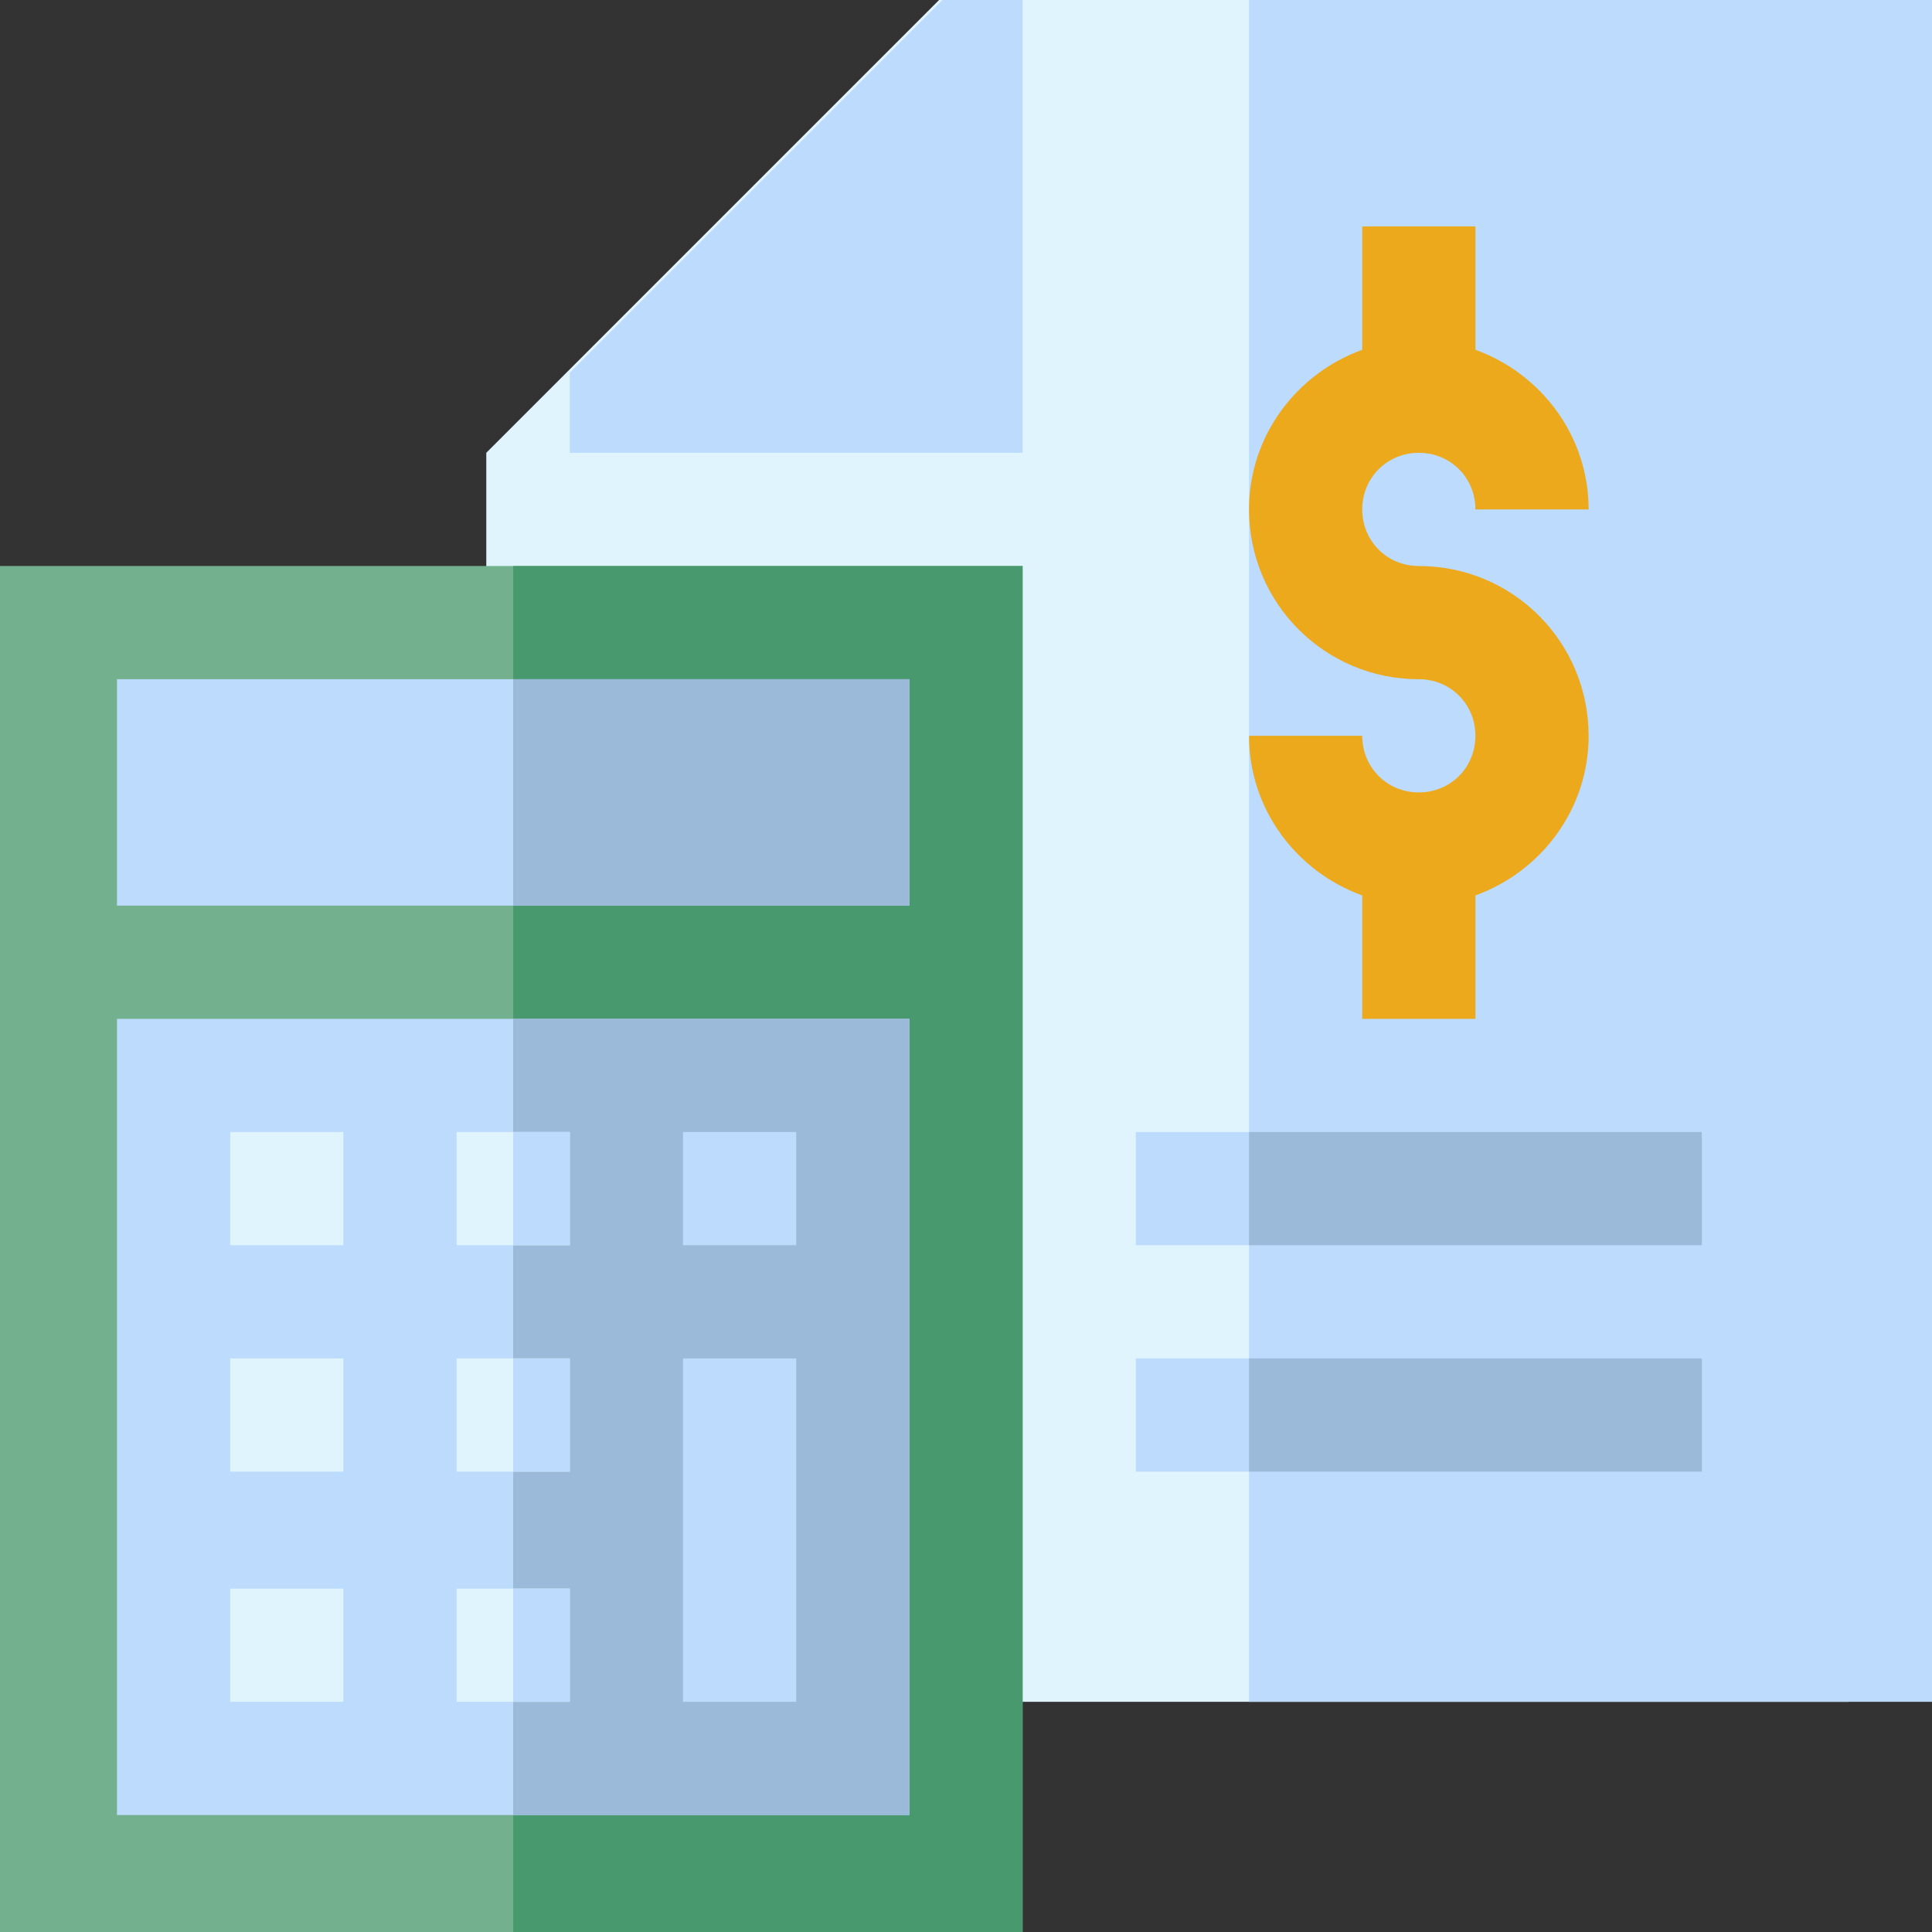
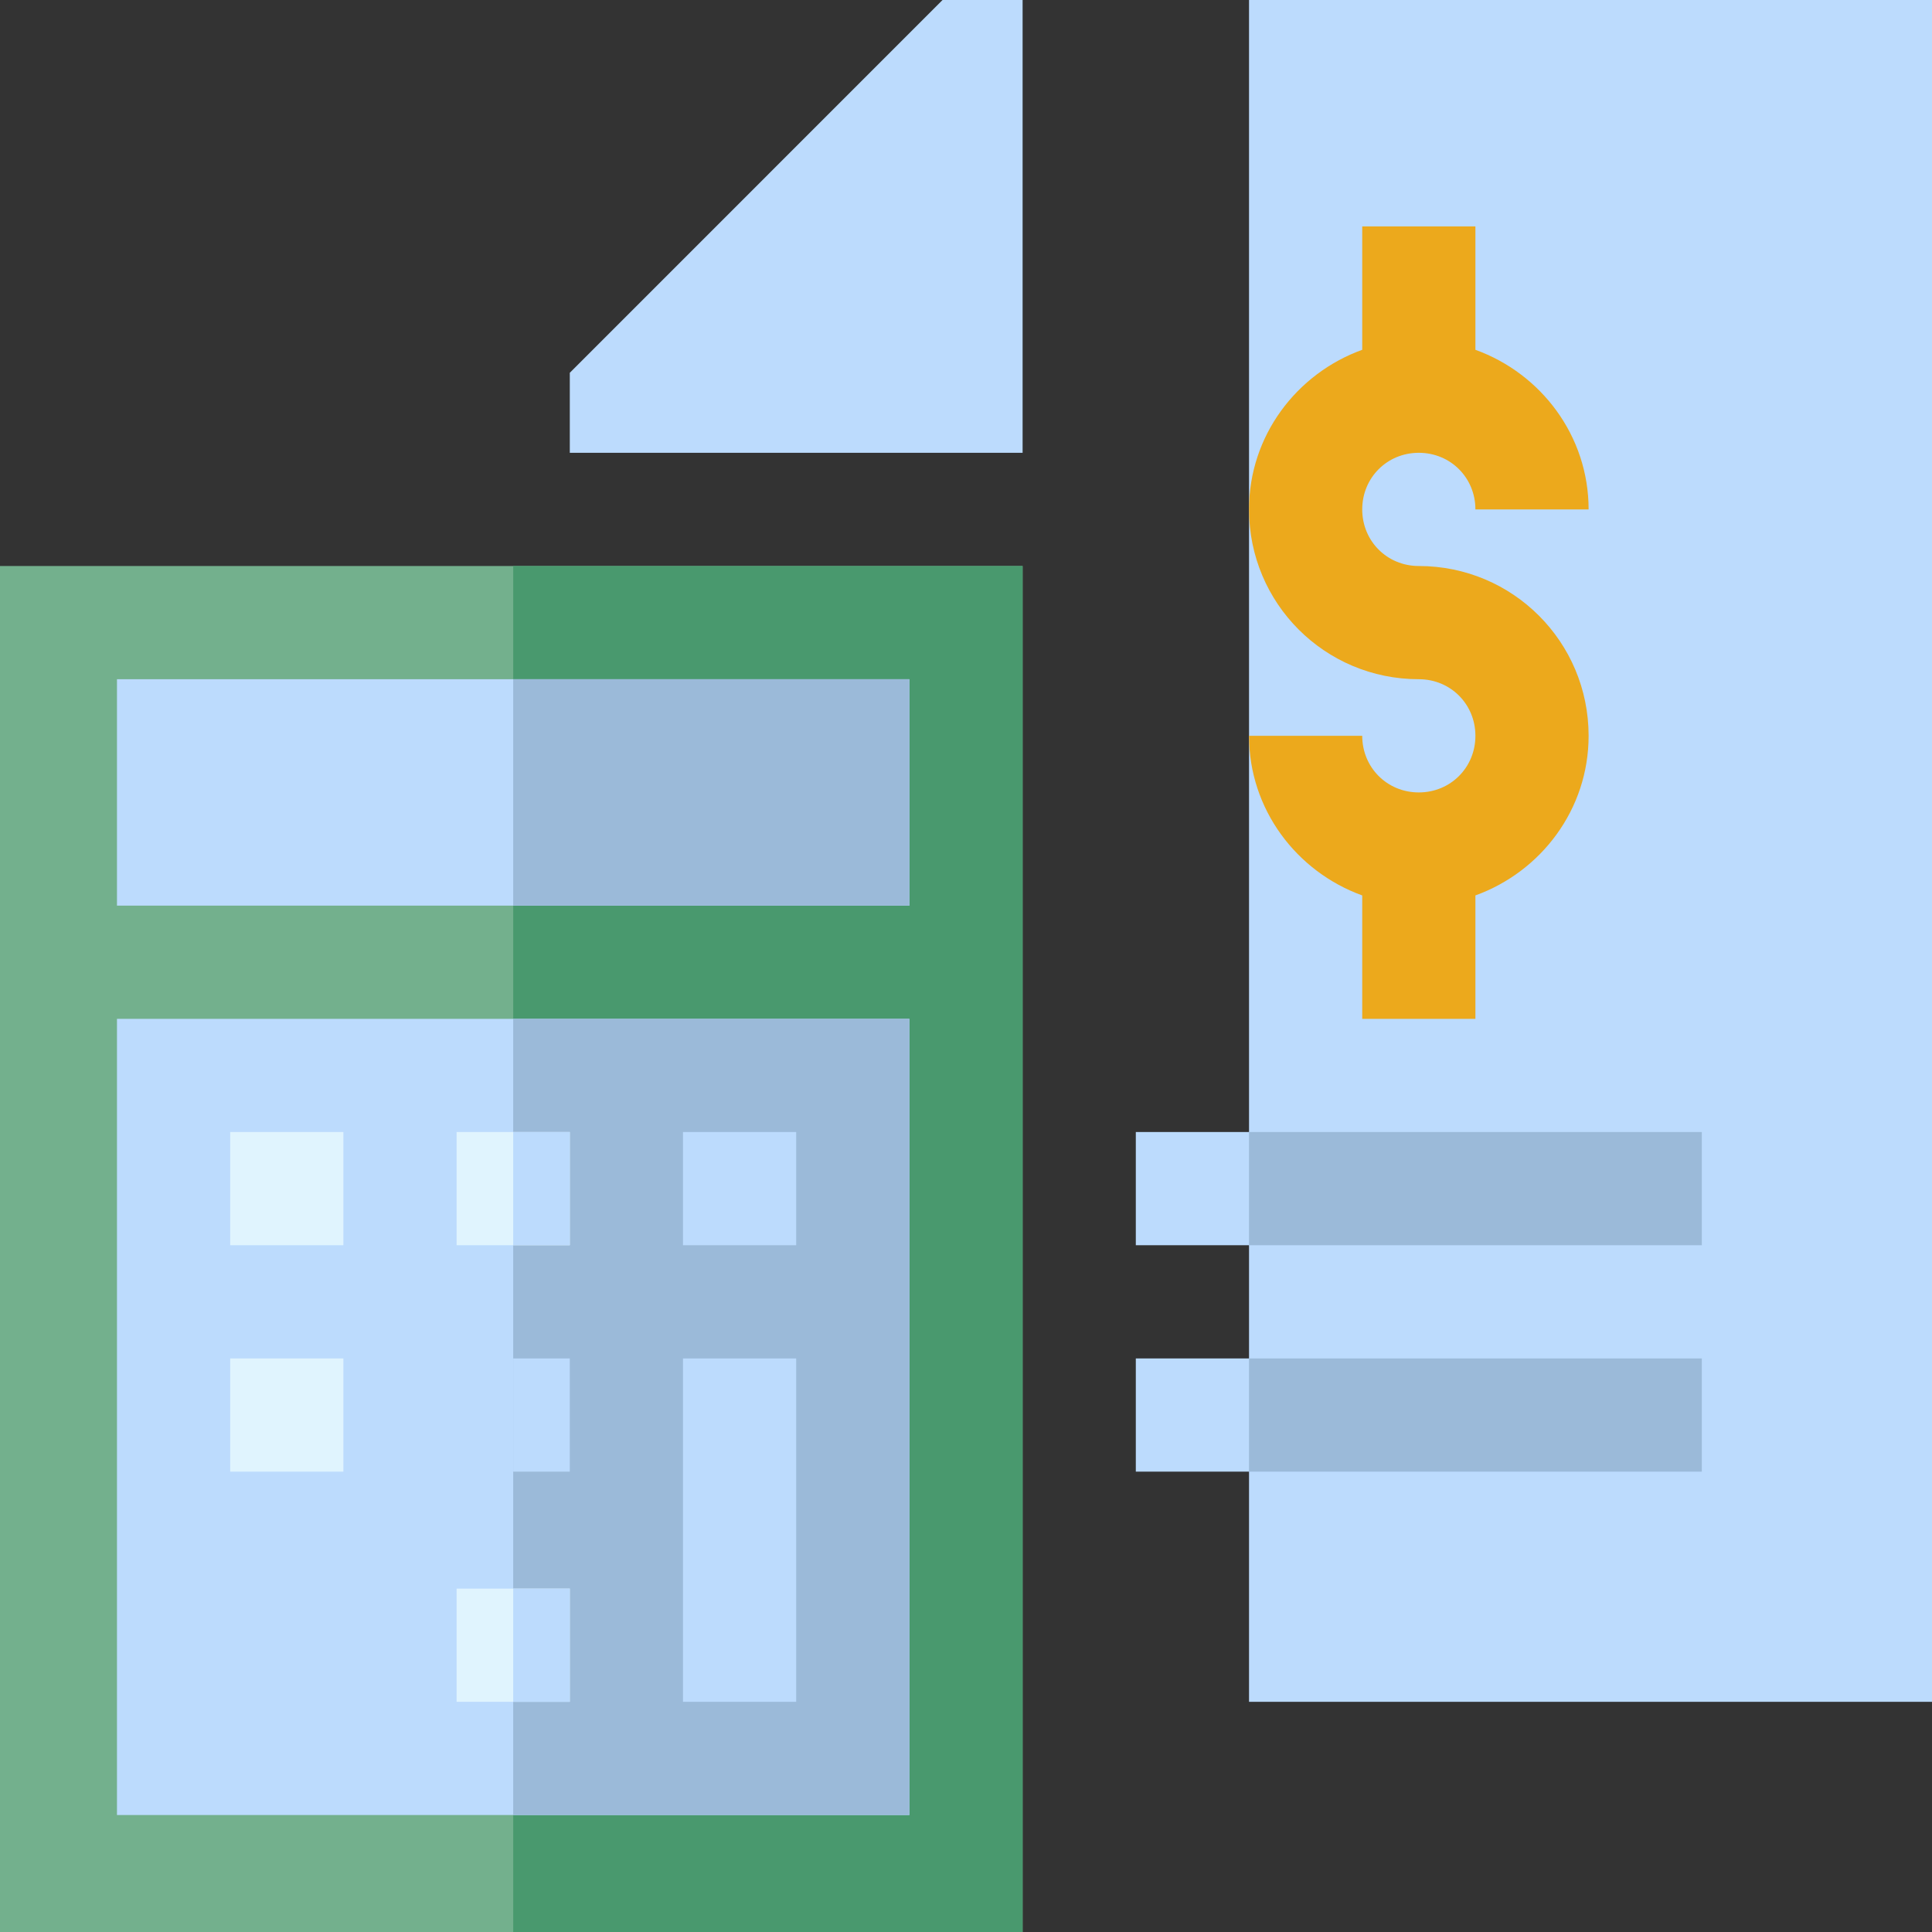
<svg xmlns="http://www.w3.org/2000/svg" width="57" height="57" viewBox="0 0 57 57" fill="none">
  <rect x="0" y="0" width="57" height="57" fill="#333333" stroke="none" />
-   <path d="M54.537 0V50.209H14.347V13.359L27.706 0H54.537Z" fill="#E0F4FE" />
  <path d="M36.85 0H57V50.209H36.85V0Z" fill="#BCDBFD" />
  <path d="M0 16.699V57H30.17V16.699H0Z" fill="#73B08D" />
  <path d="M15.141 16.699H30.17V57H15.141V16.699Z" fill="#49996E" />
  <path d="M3.451 20.039H26.83V26.719H3.451V20.039Z" fill="#BCDBFD" />
  <path d="M15.141 20.039H26.83V26.719H15.141V20.039Z" fill="#9BBAD9" />
  <path d="M3.451 30.059H26.83V53.549H3.451V30.059Z" fill="#BCDBFD" />
  <path d="M15.141 30.059H26.83V53.549H15.141V30.059Z" fill="#9BBAD9" />
  <path d="M33.51 40.078H50.209V43.418H33.51V40.078Z" fill="#BCDBFD" />
  <path d="M33.51 33.398H50.209V36.738H33.51V33.398Z" fill="#BCDBFD" />
  <path d="M46.869 21.709C46.869 23.88 45.467 25.717 43.529 26.418V30.059H40.19V26.418C38.252 25.717 36.85 23.88 36.85 21.709H40.19C40.19 22.644 40.924 23.379 41.859 23.379C42.795 23.379 43.529 22.644 43.529 21.709C43.529 20.774 42.795 20.039 41.859 20.039C39.087 20.039 36.85 17.802 36.85 15.029C36.85 12.858 38.252 11.021 40.19 10.32V6.68H43.529V10.32C45.467 11.021 46.869 12.858 46.869 15.029H43.529C43.529 14.094 42.795 13.359 41.859 13.359C40.924 13.359 40.19 14.094 40.19 15.029C40.19 15.965 40.924 16.699 41.859 16.699C44.632 16.699 46.869 18.937 46.869 21.709Z" fill="#ECA91C" />
  <path d="M30.17 0H27.808L16.811 10.998V13.359H30.17V0Z" fill="#BCDBFD" />
  <path d="M36.85 33.398H50.209V36.738H36.85V33.398Z" fill="#9BBAD9" />
  <path d="M36.85 40.078H50.209V43.418H36.85V40.078Z" fill="#9BBAD9" />
  <path d="M6.791 40.078H10.131V43.418H6.791V40.078Z" fill="#E0F4FE" />
-   <path d="M13.471 40.078H16.811V43.418H13.471V40.078Z" fill="#E0F4FE" />
  <path d="M6.791 33.398H10.131V36.738H6.791V33.398Z" fill="#E0F4FE" />
  <path d="M13.471 33.398H16.811V36.738H13.471V33.398Z" fill="#E0F4FE" />
  <path d="M20.15 33.398H23.49V36.738H20.15V33.398Z" fill="#BCDBFD" />
-   <path d="M6.791 46.869H10.131V50.209H6.791V46.869Z" fill="#E0F4FE" />
  <path d="M13.471 46.869H16.811V50.209H13.471V46.869Z" fill="#E0F4FE" />
  <path d="M20.15 40.078H23.49V50.209H20.15V40.078Z" fill="#BCDBFD" />
  <path d="M15.141 33.398H16.811V36.738H15.141V33.398Z" fill="#BCDBFD" />
  <path d="M15.141 40.078H16.811V43.418H15.141V40.078Z" fill="#BCDBFD" />
  <path d="M15.141 46.869H16.811V50.209H15.141V46.869Z" fill="#BCDBFD" />
</svg>